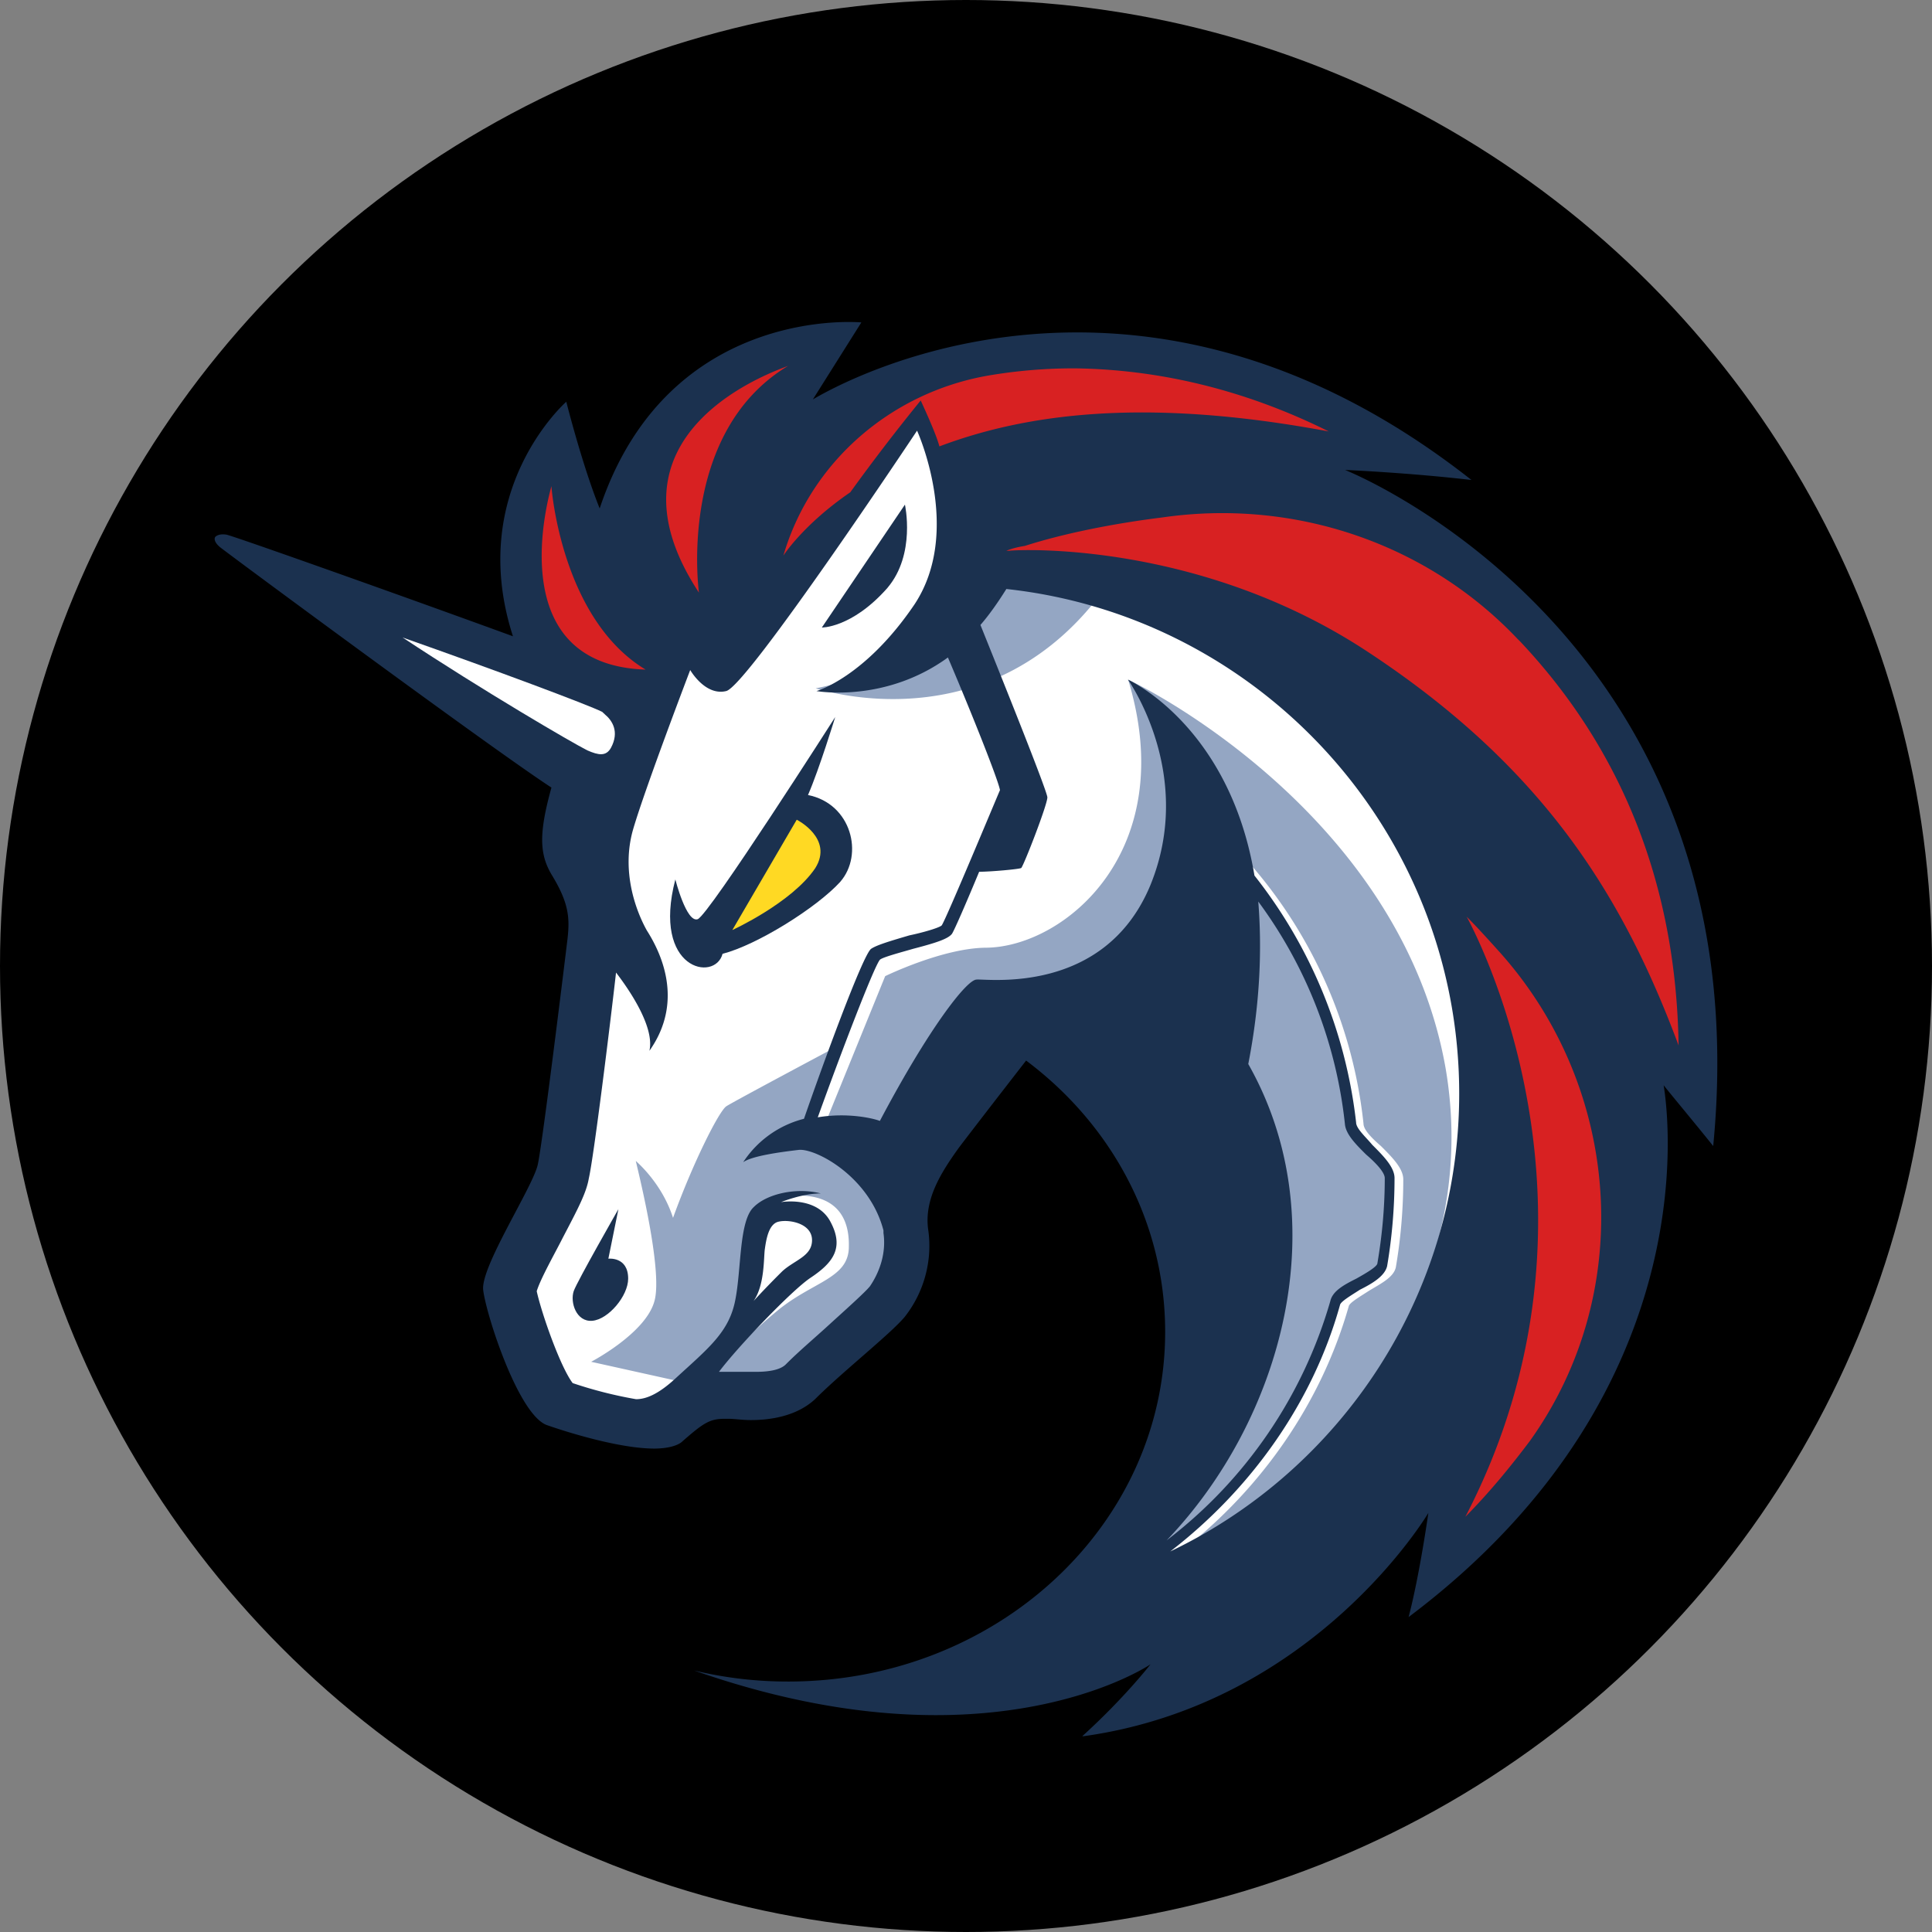
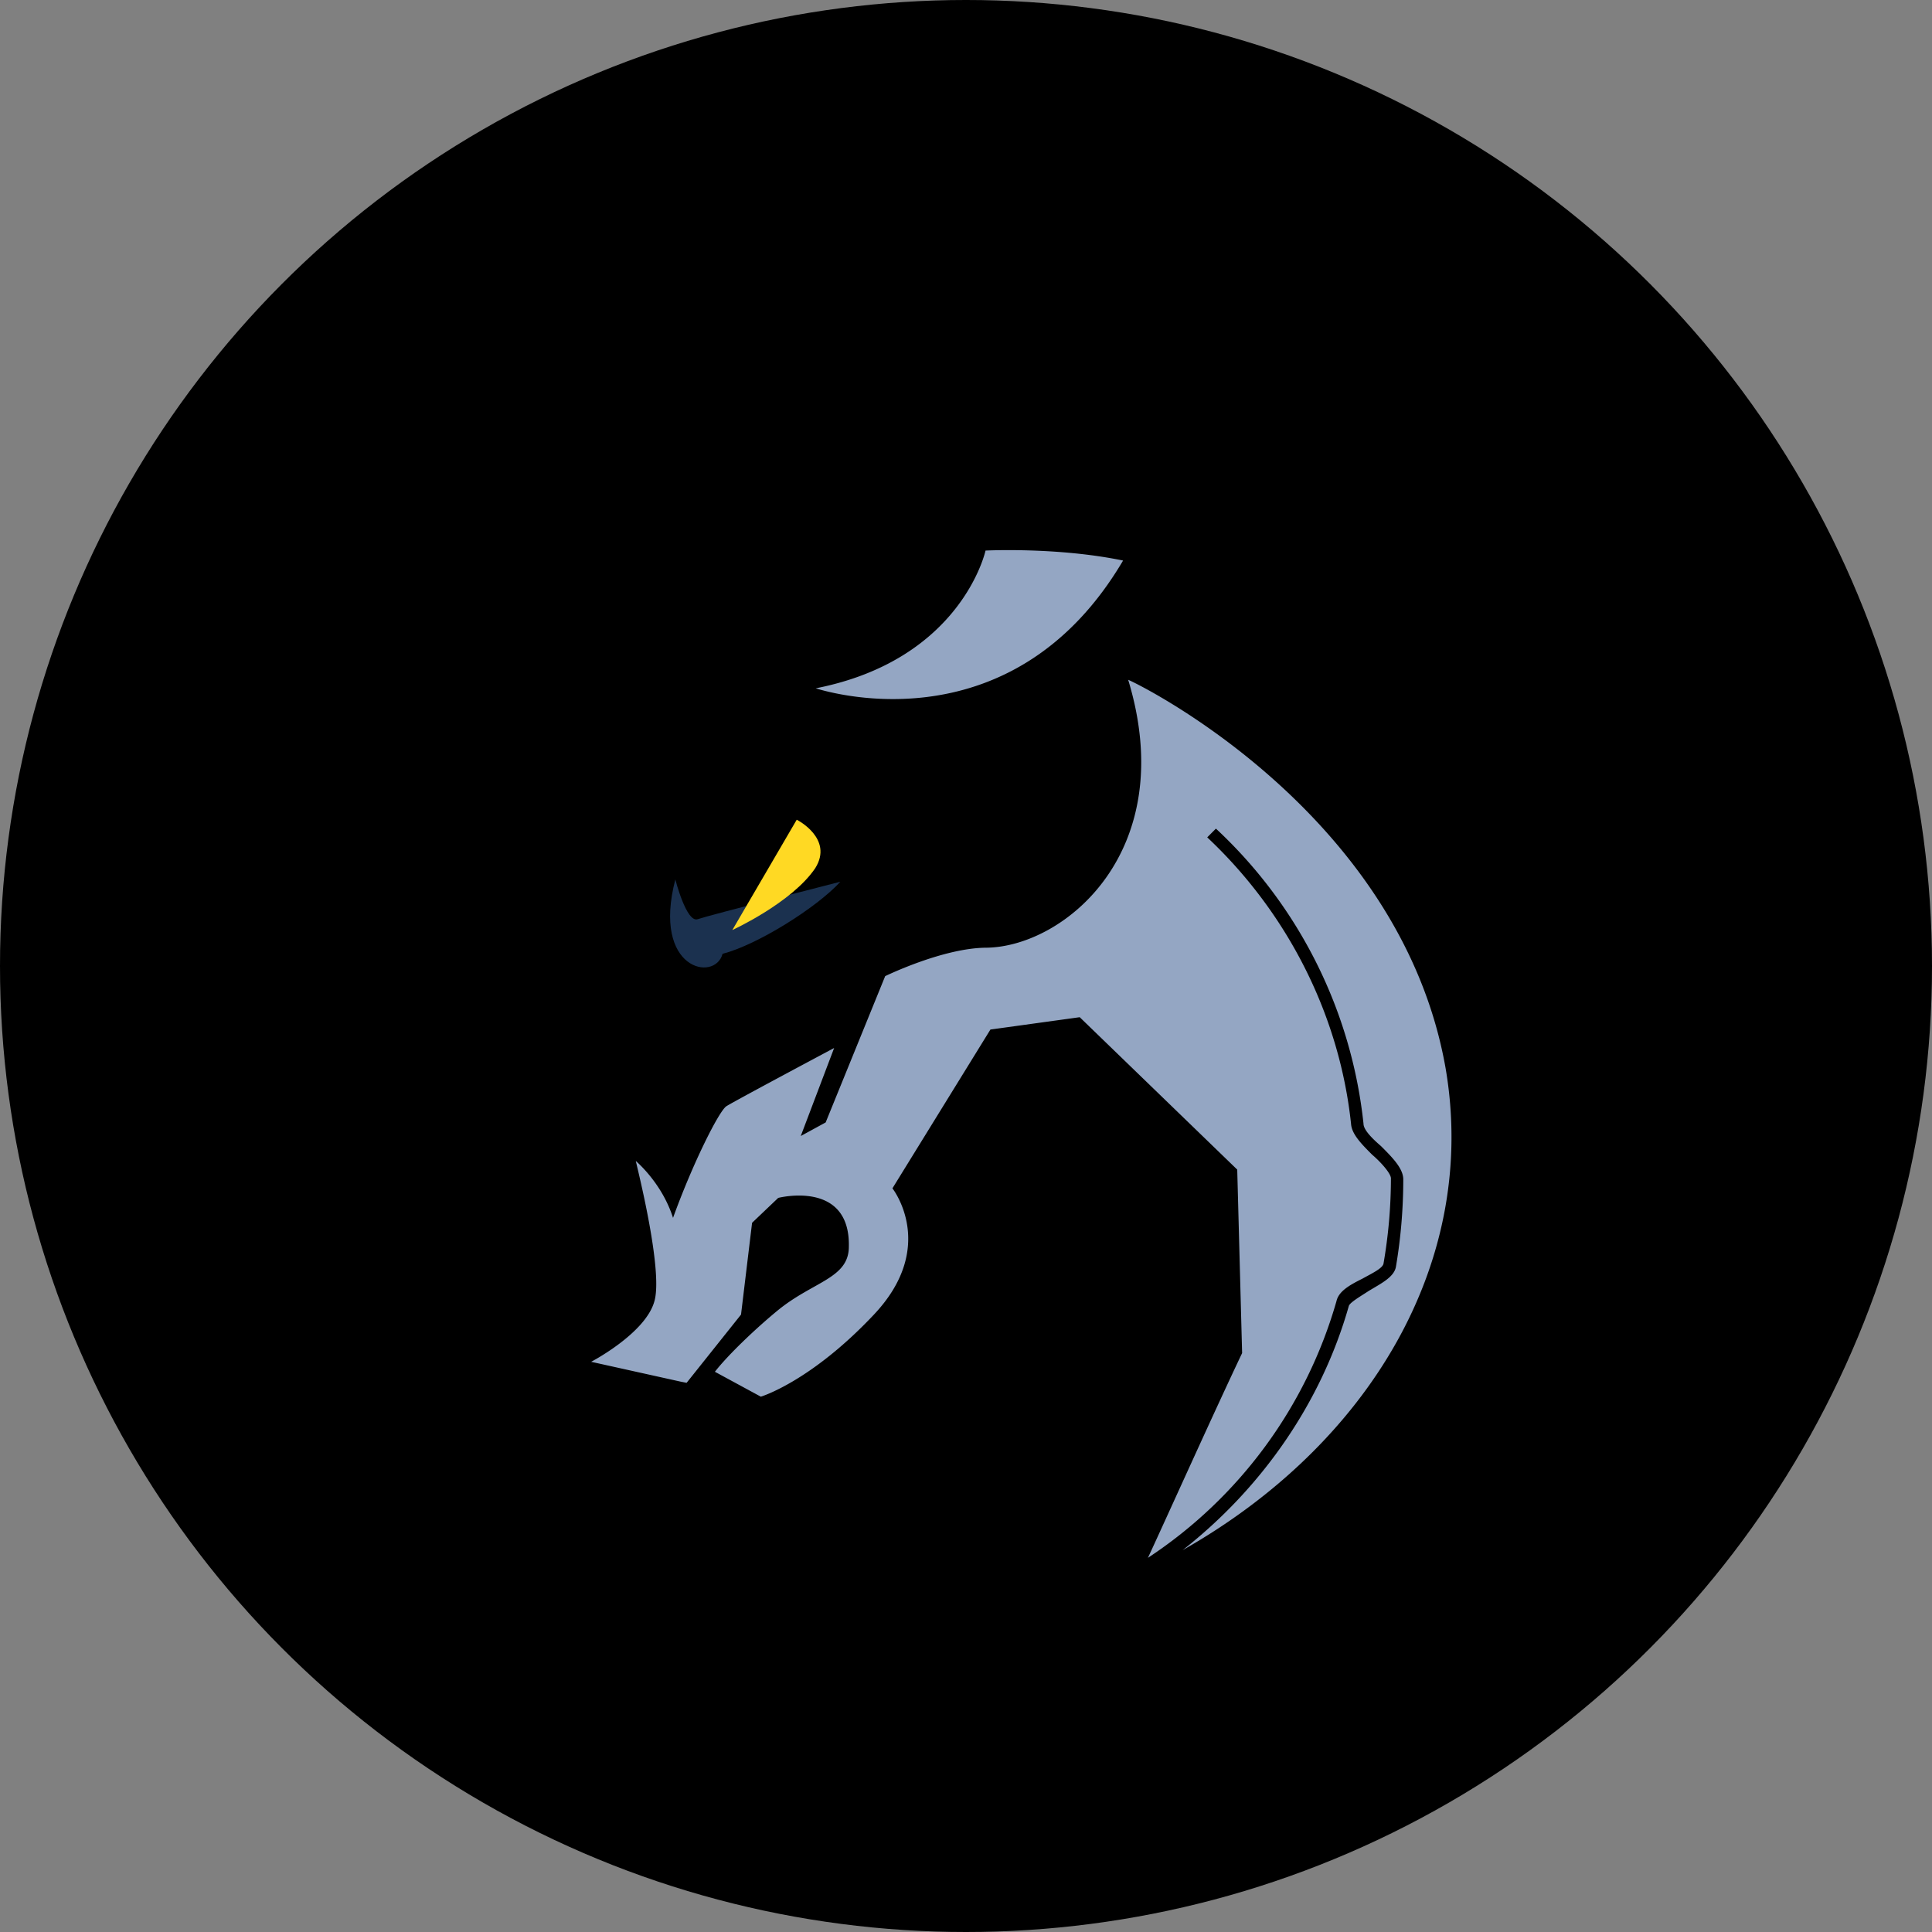
<svg xmlns="http://www.w3.org/2000/svg" width="36" height="36">
  <rect width="100%" height="100%" fill="#808080" stroke="none" />
  <g fill="none" fill-rule="nonzero">
    <circle fill="#000" cx="18" cy="18" r="18" />
-     <path fill="#FFF" d="m10.667 20.519.74-5.566-6.425-4.46 5.871 1.988 1.387-2.127 5.062-3.141 11.16 6.148.578 9.38-4.972 6.909-3.93.602 2.033-3.72v-3.581l-1.478-2.797-1.501-.994-2.31 2.38v2.52l-1.802 1.688-2.29.277-1.014.574-1.664-.53-.693-2.496 1.248-1.755z" />
    <path d="M20.927 10.445c-1.224-.254-2.563-.186-2.563-.186s-.44 2.032-3.165 2.567c.02 0 3.6 1.224 5.728-2.381zM22.036 28.885c1.477-1.157 2.587-2.75 3.098-4.552.023-.067.23-.186.368-.277.23-.139.464-.253.507-.44.091-.53.139-1.085.139-1.64 0-.206-.21-.415-.416-.621-.163-.14-.325-.302-.325-.416a8.783 8.783 0 0 0-2.75-5.499l-.162.163c1.502 1.41 2.472 3.327 2.682 5.36.024.186.206.368.392.554.163.139.349.349.349.44a9.4 9.4 0 0 1-.139 1.592c-.023.091-.23.186-.392.277-.23.115-.44.23-.483.416a8.542 8.542 0 0 1-3.514 4.786c.301-.646 1.248-2.75 1.755-3.815l-.091-3.419-2.935-2.84-1.664.23-1.826 2.959s.855 1.085-.349 2.357c-1.176 1.248-2.103 1.525-2.103 1.525l-.856-.464c.253-.324.764-.808 1.157-1.132.67-.555 1.339-.603 1.339-1.2.027-1.253-1.316-.908-1.316-.908l-.487.464-.206 1.71-1.014 1.272-.115-.023-1.664-.369s1.019-.53 1.18-1.133c.163-.578-.324-2.495-.348-2.61.024.024.488.416.694 1.061.368-1.018.855-1.988.994-2.08.139-.09 2.008-1.085 2.008-1.085l-.622 1.64.464-.253 1.109-2.726s1.085-.53 1.893-.53c1.454-.024 3.605-1.803 2.635-4.992.277.115 5.082 2.52 5.914 7.234.622 3.624-1.434 7.02-4.9 8.984z" fill="#94A6C3" />
-     <path d="M16.538 10.952c.53-.626.324-1.549.324-1.549l-1.548 2.29c-.024 0 .55.024 1.224-.74zM11.336 23.454l.187-.923s-.765 1.339-.832 1.525c-.072.21.047.579.344.555.301-.024.67-.464.67-.785 0-.416-.369-.372-.369-.372z" fill="#1B314F" />
-     <path d="M25.062 8.757s1.157.048 2.357.187c-2.705-2.128-5.268-2.75-7.348-2.75-2.864 0-4.805 1.181-4.924 1.248l.903-1.434s-3.604-.348-4.876 3.466c-.325-.808-.622-1.988-.622-1.988s-1.874 1.644-.994 4.37c-2.151-.785-5.221-1.874-5.34-1.894-.163-.024-.21.047-.21.047s-.048.068.091.186c.257.202 5.11 3.787 6.176 4.48-.23.833-.23 1.225 0 1.617.325.53.344.808.3 1.2-.047.392-.463 3.791-.554 4.207-.09.416-1.061 1.894-1.018 2.333.048.44.646 2.31 1.18 2.52.393.138 1.363.44 2.009.44.23 0 .44-.048.53-.14.393-.344.508-.415.785-.415h.067c.115 0 .254.024.416.024.369 0 .856-.072 1.2-.392.508-.508 1.387-1.2 1.664-1.526.35-.44.531-1.037.44-1.64-.071-.554.23-1.041.579-1.525.44-.578 1.247-1.616 1.247-1.616 1.597 1.196 2.591 3.023 2.591 5.055 0 3.605-3.141 6.516-7.023 6.516a7.435 7.435 0 0 1-1.755-.206c1.778.622 3.28.832 4.508.832 2.61 0 3.997-.947 3.997-.947s-.484.626-1.272 1.34h.024c4.322-.603 6.425-4.16 6.425-4.16s-.162 1.156-.368 1.94c5.748-4.321 4.777-9.728 4.753-9.91.048.067.626.76.923 1.133.927-9.524-6.86-12.598-6.86-12.598zm-8.85 15.208c-.09.115-.483.464-.76.717-.277.254-.578.507-.808.74-.091.092-.277.14-.555.14h-.692c.348-.464 1.362-1.526 1.71-1.755.416-.278.626-.555.369-1.038-.254-.488-.923-.369-.923-.369s.392-.162.74-.162c-.439-.115-.994 0-1.247.253-.277.254-.23 1.157-.345 1.732-.115.602-.507.903-1.109 1.457-.325.301-.555.392-.74.392a7.893 7.893 0 0 1-1.181-.3c-.23-.302-.579-1.296-.67-1.712.068-.23.345-.717.484-.994.277-.531.44-.832.487-1.11.091-.392.392-2.82.507-3.834.301.392.717 1.042.622 1.458.67-.947.186-1.874-.048-2.242-.206-.369-.483-1.11-.253-1.894.23-.784 1.061-2.959 1.061-2.959s.278.487.67.392c.392-.09 3.557-4.852 3.557-4.852s.856 1.87-.047 3.236c-.923 1.363-1.827 1.616-1.827 1.616s1.272.23 2.449-.626c.483 1.133.946 2.31.97 2.472-.071.163-.994 2.381-1.085 2.52-.048.047-.369.138-.602.186-.393.115-.622.186-.717.253-.163.139-.904 2.171-1.248 3.165a1.918 1.918 0 0 0-1.133.809c.162-.115.67-.187 1.042-.23.324-.024 1.315.507 1.572 1.501v.048c.052.364-.063.713-.25.99zm-2.17.277c.21-.3.186-.808.21-.97.024-.163.067-.464.253-.507.187-.048.626.024.626.344 0 .301-.325.369-.554.579a16.9 16.9 0 0 0-.535.554zm9.218-4.417c.23-1.176.253-2.194.186-3.026a8.49 8.49 0 0 1 1.616 4.16c.024.186.206.368.393.554.162.139.348.325.348.44 0 .53-.047 1.061-.139 1.596-.023.067-.23.186-.392.277-.23.115-.44.23-.483.416a8.612 8.612 0 0 1-3.05 4.46c2.147-2.241 3.185-5.941 1.52-8.877zm-1.454 9.084c1.501-1.157 2.658-2.773 3.165-4.6.024-.067.23-.186.369-.277.23-.115.463-.253.507-.44.09-.53.138-1.085.138-1.64 0-.205-.21-.415-.416-.621-.114-.139-.3-.301-.3-.416a9.061 9.061 0 0 0-1.894-4.6c-.464-2.772-2.31-3.628-2.357-3.652.047.072 1.248 1.803.416 3.835-.856 2.056-3.05 1.735-3.237 1.755-.186 0-.899.923-1.802 2.634-.115-.047-.602-.162-1.157-.067.416-1.157 1.042-2.797 1.157-2.936.047-.047.392-.138.626-.206.44-.114.646-.186.717-.277.047-.071.277-.602.507-1.157.21 0 .74-.047.784-.07.048-.048.487-1.177.487-1.316 0-.115-.903-2.357-1.247-3.213.162-.186.324-.416.483-.67 4.738.512 8.438 4.533 8.438 9.405 0 3.743-2.195 7.004-5.384 8.529z" fill="#1B314F" />
-     <path d="M15.658 16.43c.44-.506.21-1.453-.602-1.616.21-.483.507-1.453.507-1.453S13.206 17.056 13 17.128c-.21.071-.416-.741-.416-.741-.44 1.688.74 1.917.88 1.386.645-.166 1.754-.86 2.194-1.342z" fill="#1B314F" />
+     <path d="M15.658 16.43S13.206 17.056 13 17.128c-.21.071-.416-.741-.416-.741-.44 1.688.74 1.917.88 1.386.645-.166 1.754-.86 2.194-1.342z" fill="#1B314F" />
    <path d="m13.646 17.33 1.2-2.056s.693.348.345.903c-.436.646-1.545 1.153-1.545 1.153z" fill="#FFD923" />
-     <path d="M28.505 26.853c-.349.463-.741.947-1.2 1.41 2.978-5.732.138-10.977.023-11.183.21.21.416.44.602.646 2.286 2.54 2.563 6.354.575 9.127zM31.278 19.48c-1.042-2.796-2.52-5.177-5.776-7.324-3.141-2.08-6.516-1.917-6.703-1.893h-.047c.115-.048.23-.072.345-.091.717-.23 1.64-.416 2.567-.531 2.452-.353 4.923.48 6.611 2.262l.048.047c1.917 2.032 2.911 4.572 2.955 7.53zM24.761 8.04c-3.442-.645-5.66-.324-7.257.278-.047-.186-.21-.555-.348-.856a37.19 37.19 0 0 0-1.312 1.711c-.88.603-1.247 1.18-1.247 1.18.507-1.734 1.988-3.026 3.79-3.35a9.418 9.418 0 0 1 1.664-.139c1.593.024 3.185.416 4.71 1.176zM12.03 12.477c-2.702-.09-1.803-3.236-1.755-3.418 0 .023.182 2.471 1.755 3.418zM14.688 6.816c-2.08 1.248-1.664 4.227-1.664 4.227-1.989-3.022 1.501-4.155 1.664-4.227z" fill="#D82122" />
-     <path d="M11.269 13.31c.139.114.277.324.115.625-.091.162-.23.139-.44.047-.277-.138-1.94-1.109-3.442-2.103 1.711.602 3.442 1.248 3.72 1.386 0 0 .023.024.047.044z" fill="#FFF" />
  </g>
</svg>